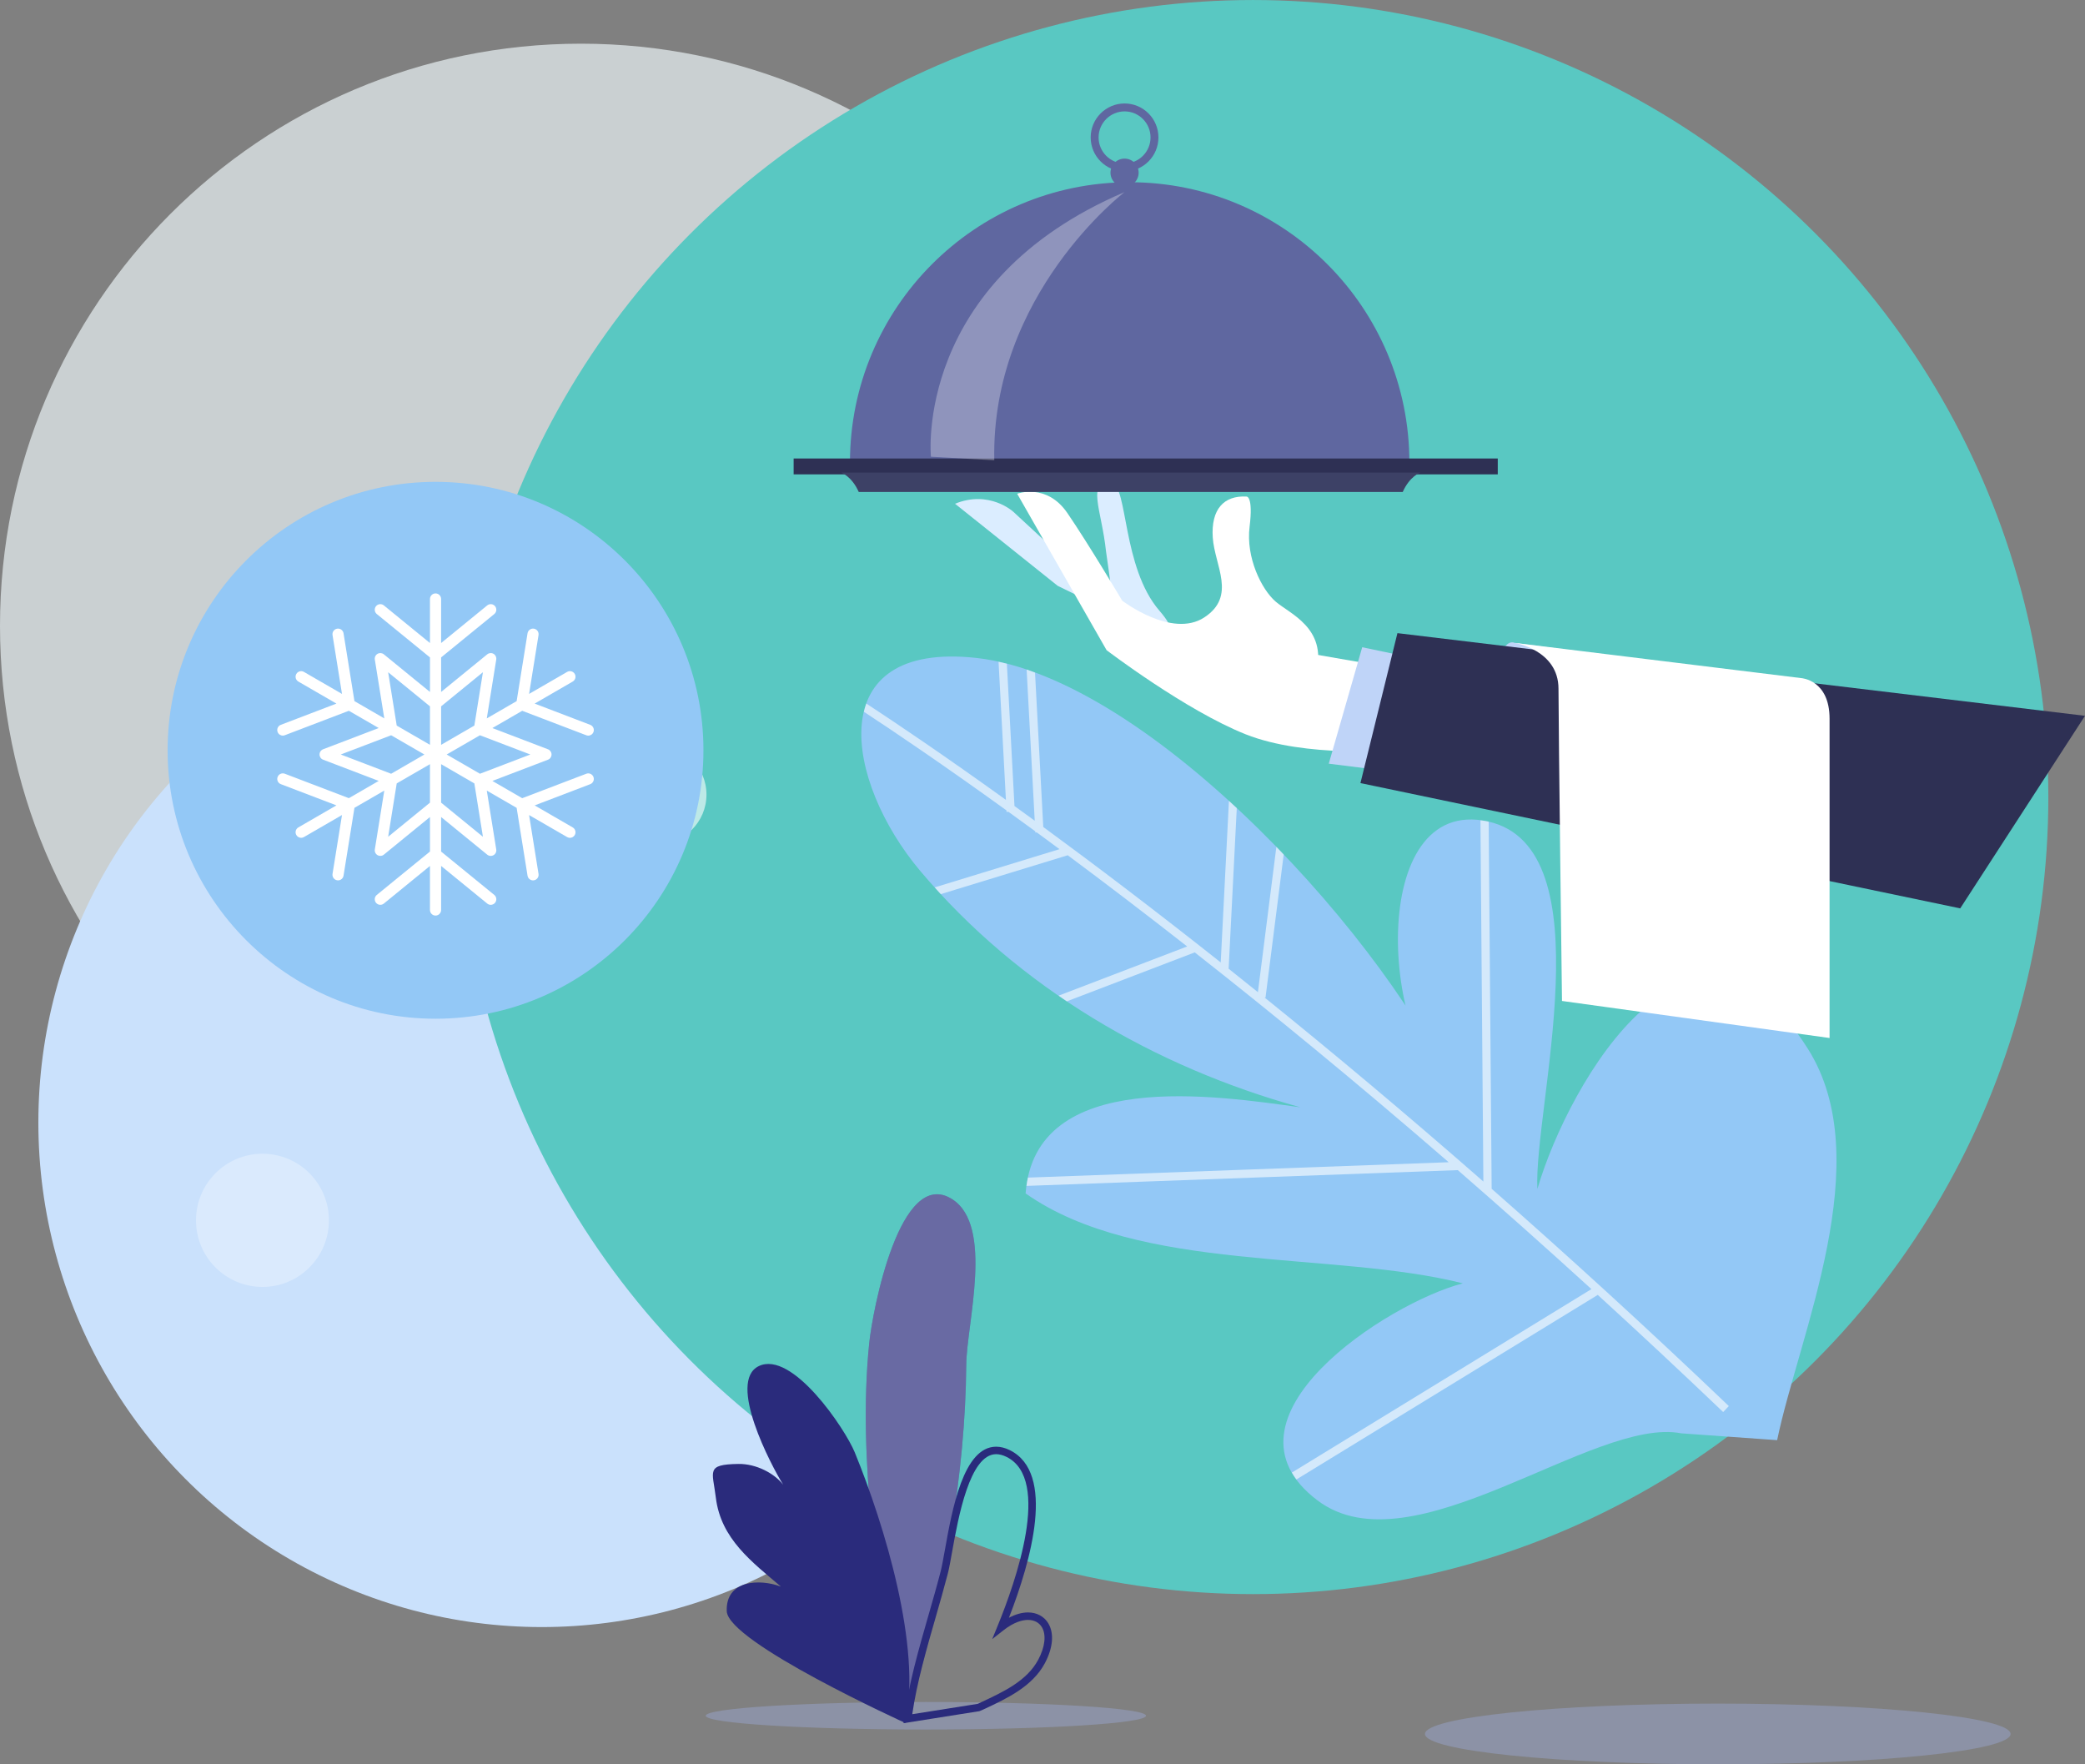
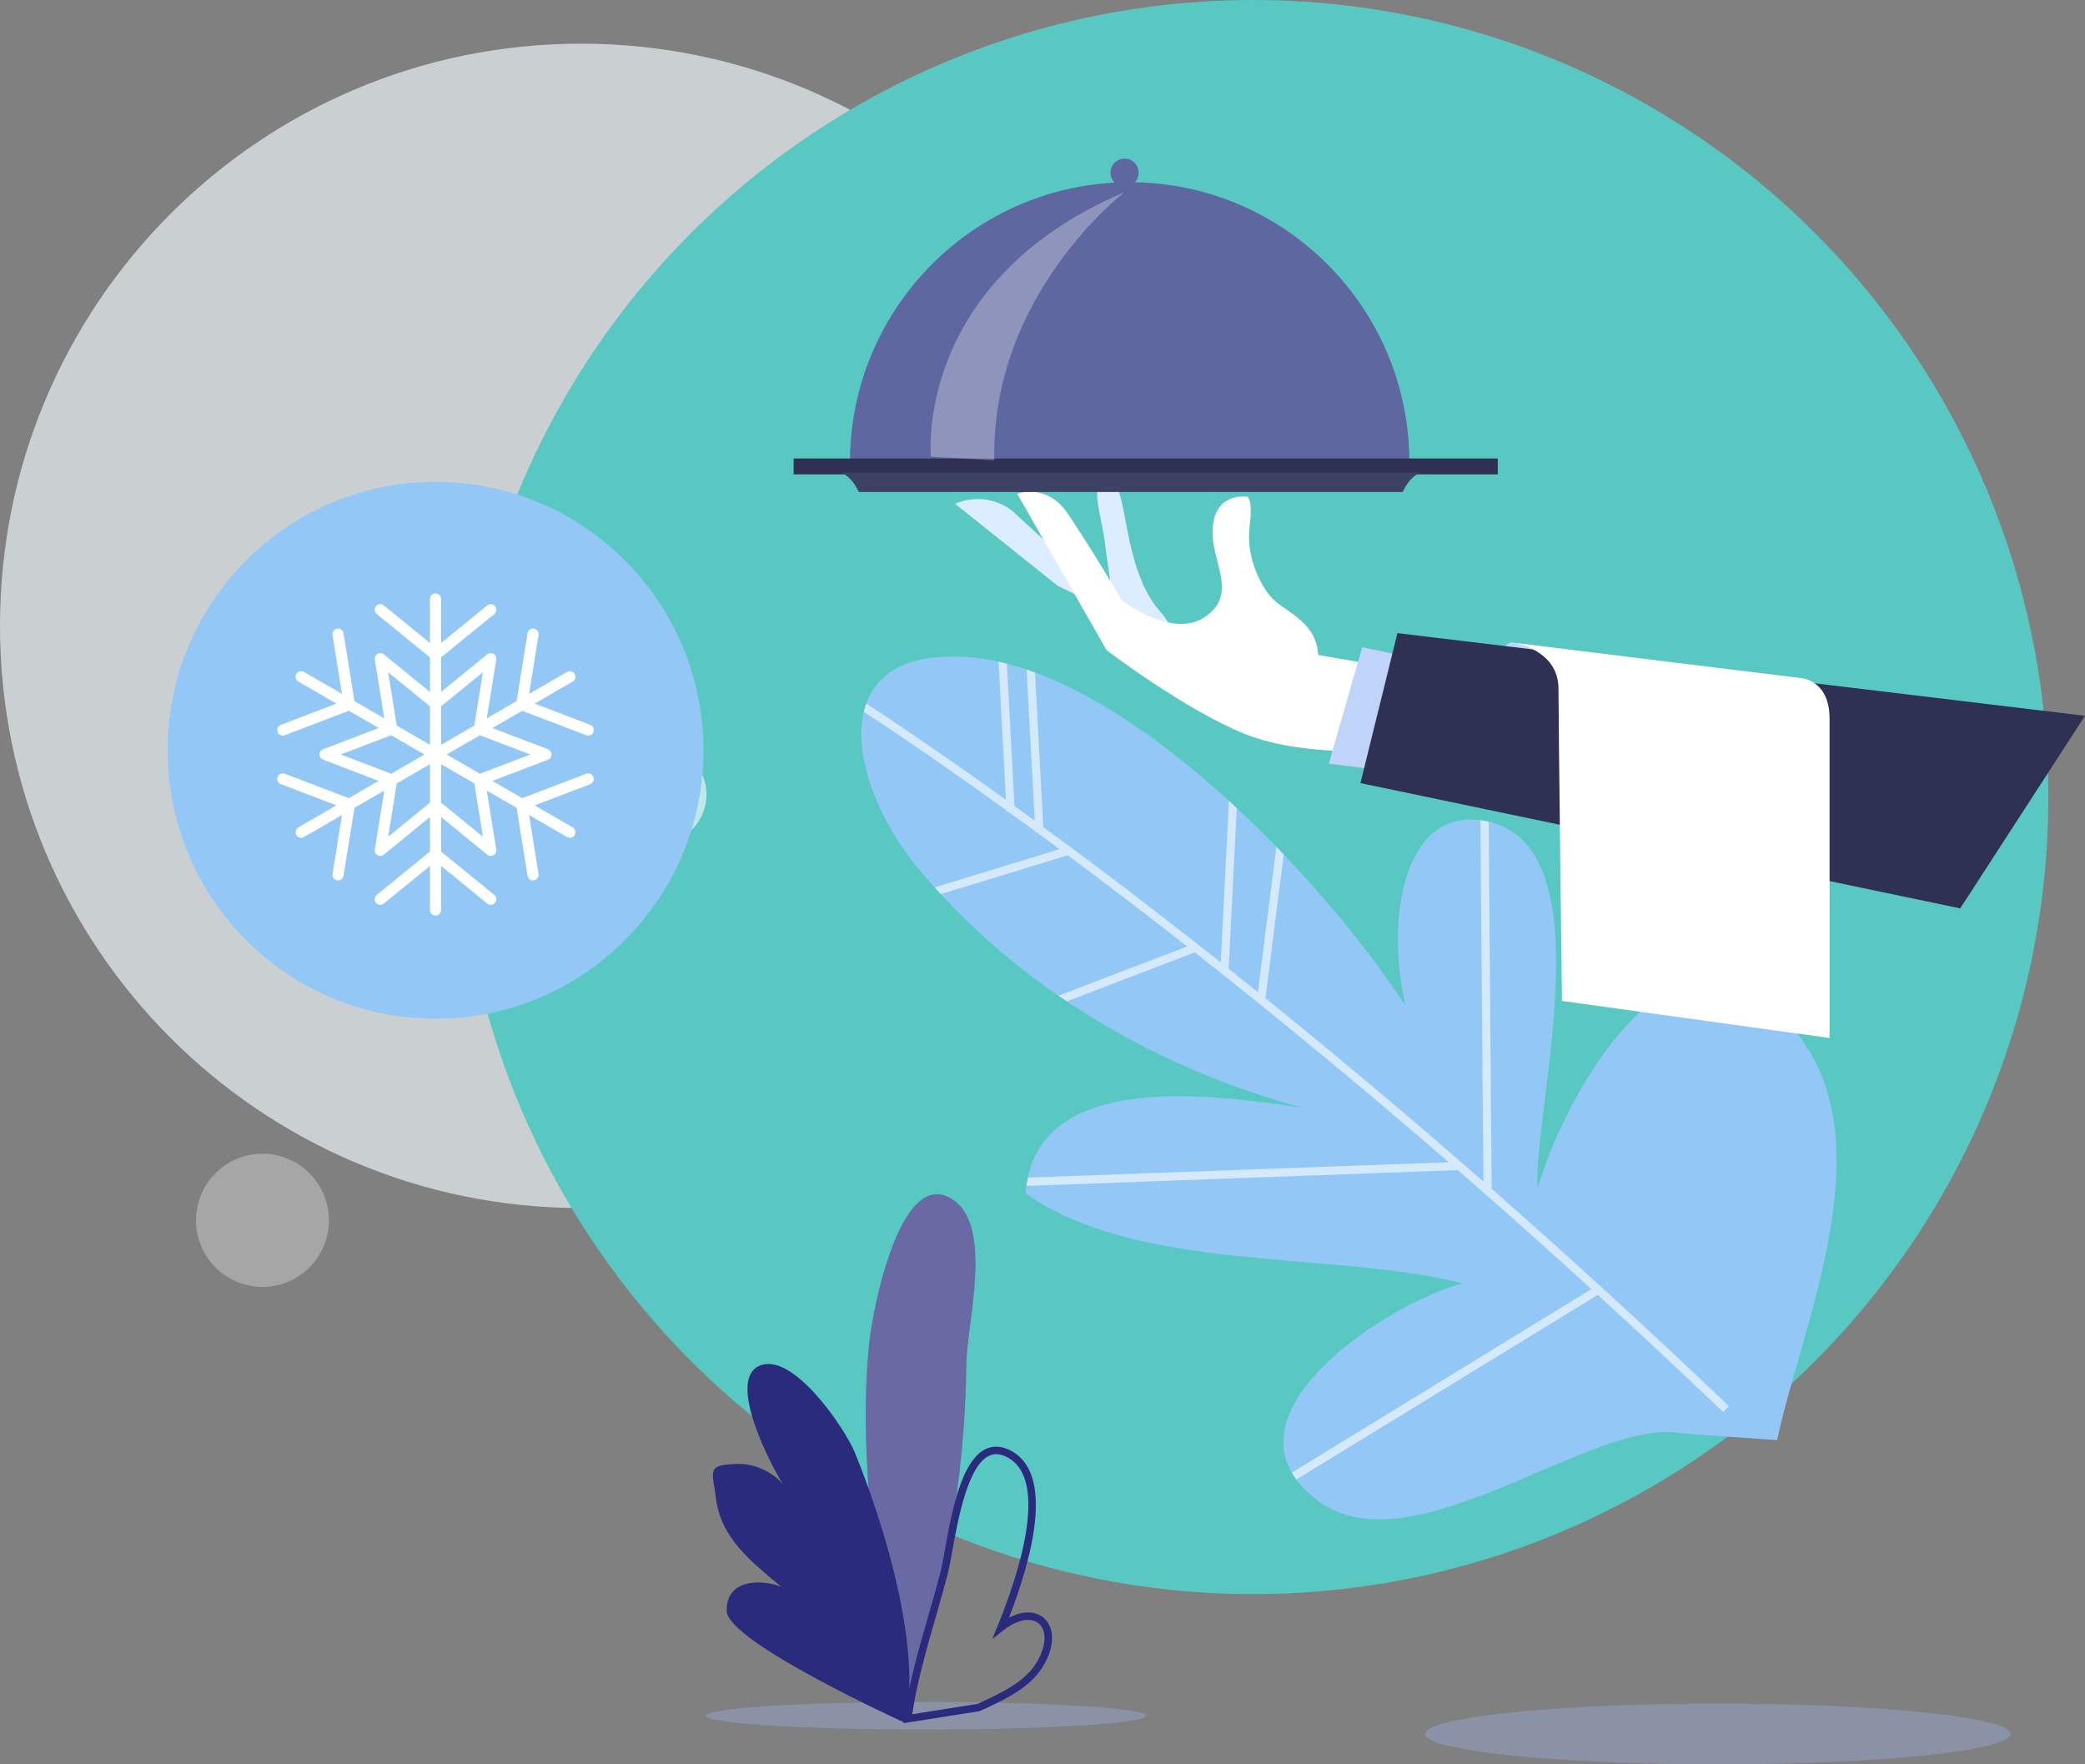
<svg xmlns="http://www.w3.org/2000/svg" version="1.1" x="0px" y="0px" width="195px" height="165px" viewBox="0 0 195 165" enable-background="new 0 0 195 165" xml:space="preserve">
  <rect x="0" y="0" width="195" height="165" fill="#808080" stroke="none" />
  <defs>
</defs>
  <path fill="#CAD0D2" d="M108.66,58.527c0,30.071-24.324,54.447-54.329,54.447C24.323,112.975,0,88.599,0,58.527  C0,28.46,24.323,4.085,54.331,4.085C84.336,4.085,108.66,28.46,108.66,58.527z" />
  <ellipse opacity="0.3" fill="#FFFFFF" cx="101.393" cy="38.547" rx="6.152" ry="6.165" />
-   <ellipse fill="#CAE1FC" cx="50.671" cy="104.98" rx="47.084" ry="47.184" />
  <ellipse fill="#59C8C2" cx="117.189" cy="74.542" rx="74.383" ry="74.54" />
  <ellipse opacity="0.3" fill="#A8BCFF" cx="160.656" cy="162.161" rx="27.387" ry="2.839" />
  <ellipse opacity="0.3" fill="#FFFFFF" cx="110.672" cy="88.953" rx="6.152" ry="6.165" />
  <ellipse opacity="0.6" fill="#FFFFFF" cx="61.458" cy="74.312" rx="4.615" ry="4.624" />
  <ellipse opacity="0.3" fill="#FFFFFF" cx="24.547" cy="114.126" rx="6.216" ry="6.229" />
  <path fill="#93C8F6" d="M166.207,134.684c2.051-9.896,9.482-26.181,2.862-36.623c-10.695-16.877-22.342,3.072-25.285,13.13  c-0.376-7.467,6.475-31.908-4.621-34.366c-11.325-2.508-10.146,21.03-2.85,25.962c-5.997-14.19-28.61-39.42-44.961-41.253  C76.731,59.917,79.05,73.101,86.05,81.432c9.24,10.973,21.963,18.367,35.561,22.121c-7.67-1.042-24.82-3.781-25.691,8.056  c10.608,7.478,28.771,5.345,40.89,8.409c-7.05,1.827-23.739,12.643-13.594,20.299c8.858,6.699,25.833-7.872,34.02-6.271  L166.207,134.684z" />
  <path opacity="0.6" fill="#FFFFFF" d="M149.431,121.1c3.816,3.487,7.729,7.137,11.729,10.955l0.53-0.558  c-7.743-7.394-15.169-14.16-22.182-20.32l-0.279-34.331c-0.023-0.005-0.044-0.014-0.066-0.02c-0.243-0.054-0.473-0.079-0.704-0.11  l0.274,33.782c-7.317-6.406-14.177-12.14-20.471-17.216l0.096,0.012l1.701-13.379c-0.229-0.239-0.453-0.48-0.686-0.717  l-1.726,13.589c-0.926-0.746-1.839-1.476-2.738-2.191l0.761-15.019c-0.244-0.228-0.489-0.453-0.733-0.678l-0.768,15.109  c-6.194-4.91-11.767-9.128-16.597-12.668l-0.771-14.437c-0.262-0.096-0.524-0.201-0.785-0.289l0.757,14.141  c-0.645-0.47-1.276-0.931-1.894-1.375l-0.711-13.308c-0.262-0.068-0.52-0.126-0.778-0.183l0.688,12.914  c-5.715-4.11-10.141-7.097-13.057-9.007c-0.089,0.248-0.166,0.505-0.228,0.769c2.992,1.965,7.515,5.024,13.338,9.224l0.008,0.139  l0.173-0.009c0.812,0.587,1.65,1.195,2.513,1.827l0.006,0.11l0.133-0.008c0.692,0.508,1.405,1.032,2.127,1.567L87.42,82.988  c0.189,0.211,0.375,0.424,0.567,0.631l11.873-3.635c3.412,2.536,7.146,5.379,11.17,8.529l-12.023,4.6  c0.256,0.176,0.51,0.359,0.768,0.532l11.963-4.577c7.107,5.583,15.087,12.118,23.752,19.624l-39.352,1.438  c-0.053,0.251-0.099,0.509-0.136,0.776l40.339-1.476c4.027,3.502,8.198,7.21,12.497,11.128l-28.015,17.157  c0.125,0.216,0.265,0.431,0.422,0.645L149.431,121.1z" />
  <ellipse opacity="0.3" fill="#A8BCFF" cx="86.593" cy="160.457" rx="20.588" ry="1.288" />
  <path fill="#2A2B7C" d="M83.378,159.162c-1.094-10.961-3.212-22.418-2.086-33.531c0.305-3.035,2.884-16.604,7.765-13.479  c3.919,2.509,1.34,11.681,1.311,15.493c-0.076,10.256-2.1,21.33-4.891,30.816L83.378,159.162z" />
  <path opacity="0.3" fill="#FFFFFF" d="M83.378,159.162c-1.094-10.961-3.212-22.418-2.086-33.531  c0.305-3.035,2.884-16.604,7.765-13.479c3.919,2.509,1.34,11.681,1.311,15.493c-0.076,10.256-2.1,21.33-4.891,30.816L83.378,159.162  z" />
  <g>
    <g>
      <path fill="#2A2B7C" d="M84.502,161.152l0.062-0.464c0.406-3.143,1.354-6.437,2.27-9.624c0.389-1.352,0.791-2.75,1.139-4.094    c0.117-0.453,0.243-1.164,0.392-1.982c0.69-3.861,1.739-9.693,4.803-9.693c0.41,0,0.838,0.108,1.274,0.324    c4.313,2.127,2.004,10.319-0.081,15.676c0.617-0.329,1.222-0.499,1.786-0.499c0.817,0,1.509,0.372,1.896,1.02    c0.562,0.941,0.441,2.303-0.33,3.743c-1.165,2.167-3.532,3.278-5.624,4.257l-0.483,0.212L84.502,161.152z M93.166,135.995    c-2.478,0-3.545,5.93-4.116,9.115c-0.148,0.835-0.279,1.557-0.402,2.037c-0.351,1.353-0.753,2.755-1.142,4.111    c-0.867,3.002-1.757,6.104-2.187,9.054l6.127-0.968l0.344-0.163c2.092-0.979,4.251-1.99,5.307-3.956    c0.642-1.198,0.771-2.336,0.346-3.05c-0.262-0.438-0.722-0.68-1.297-0.68c-0.485,0-1.282,0.17-2.308,0.978l-1.043,0.819    l0.503-1.227c1.666-4.06,5.082-13.725,0.835-15.818C93.792,136.08,93.468,135.995,93.166,135.995z" />
    </g>
  </g>
  <path fill="#2A2B7C" d="M84.676,161.136c1.532-7.066-1.954-18.519-4.736-25.313c-0.91-2.22-5.856-9.571-8.977-8.063  c-2.971,1.438,1.149,9.271,2.283,11.091c-0.817-1.056-2.515-1.971-4.197-1.943c-3.06,0.05-2.404,0.641-2.1,3.15  c0.47,3.875,3.4,6.03,6.083,8.32c-1.998-0.75-5.17-0.619-5.063,2.299S84.676,161.136,84.676,161.136z" />
  <path fill="#DBEDFF" d="M103.993,45.219c1.483,0.206,0.955,7.848,4.434,11.884c3.48,4.035-4.383-1.078-4.383-1.078  s-0.186-1.599-0.605-4.476C103.039,47.697,101.535,44.877,103.993,45.219z" />
  <path fill="#BFD4F8" d="M141.642,60.119c0,0-2.472-1.485-2.305,11.714l19.592,3.793l-2.306-13.528L141.642,60.119z" />
  <path fill="#DBEDFF" d="M89.321,47.111l9.599,7.676l7.089,3.468L94.76,47.852C94.76,47.852,92.518,45.798,89.321,47.111z" />
  <path fill="#5F67A0" d="M79.493,43.256c0-14.478,11.712-26.214,26.159-26.214s26.161,11.736,26.161,26.214H79.493z" />
-   <path fill="#FFFFFF" d="M116.593,46.439c0,0,0.63-0.033,0.274,2.835c-0.353,2.869,1.118,5.849,2.44,6.989  c1.324,1.143,4.781,2.457,3.813,6.562l12.553-0.547l-5.211,7.868c0,0-8.335,0.755-13.951-1.47  c-5.612-2.227-13.017-7.872-13.017-7.872l-8.361-14.627c0,0,2.742-1.04,4.689,1.797c1.947,2.838,5.134,8.202,5.134,8.202  s4.636,3.559,7.679,1.563c3.043-1.997,0.959-4.846,0.788-7.476C113.254,47.633,114.454,46.318,116.593,46.439z" />
+   <path fill="#FFFFFF" d="M116.593,46.439c0,0,0.63-0.033,0.274,2.835c-0.353,2.869,1.118,5.849,2.44,6.989  c1.324,1.143,4.781,2.457,3.813,6.562l12.553-0.547l-5.211,7.868c0,0-8.335,0.755-13.951-1.47  c-5.612-2.227-13.017-7.872-13.017-7.872l-8.361-14.627c0,0,2.742-1.04,4.689,1.797c1.947,2.838,5.134,8.202,5.134,8.202  s4.636,3.559,7.679,1.563c3.043-1.997,0.959-4.846,0.788-7.476C113.254,47.633,114.454,46.318,116.593,46.439" />
  <polygon fill="#FFFFFF" points="121.968,61.026 135.304,63.336 130.529,71.915 122.132,67.296 " />
  <polygon fill="#BFD4F8" points="134.481,62.016 127.401,60.53 124.273,71.42 137.445,73.069 " />
  <polygon fill="#2E3054" points="130.695,59.211 127.236,73.235 183.33,84.952 195,66.943 " />
  <rect x="74.225" y="42.878" fill="#2E3054" width="65.854" height="1.485" />
  <path fill="#3D4166" d="M132.835,44.197c0,0-0.988,0.331-1.646,1.815h-24.203h-2.469H80.316c-0.659-1.485-1.647-1.815-1.647-1.815  H132.835z" />
  <path opacity="0.3" fill="#FFFFFF" d="M105.175,17.965c0,0-12.512,9.57-12.184,25.078l-5.926-0.331  C87.065,42.712,85.419,26.379,105.175,17.965z" />
  <circle fill="#5F67A0" cx="105.175" cy="16.15" r="1.317" />
-   <path fill="#5F67A0" d="M105.176,16.027c-1.748,0-3.17-1.423-3.17-3.175c0-1.751,1.422-3.175,3.17-3.175  c1.747,0,3.167,1.424,3.167,3.175C108.343,14.604,106.923,16.027,105.176,16.027z M105.176,10.417c-1.339,0-2.43,1.092-2.43,2.435  s1.091,2.434,2.43,2.434c1.338,0,2.429-1.091,2.429-2.434S106.514,10.417,105.176,10.417z" />
  <path fill="#FFFFFF" d="M171.111,97.074c0,0,0-26.232,0-29.86c0-3.631-2.634-3.795-2.634-3.795l-26.836-3.3  c0,0,4.117,0.66,4.117,4.289c0,3.63,0.328,29.202,0.328,29.202L171.111,97.074z" />
  <ellipse fill="#93C8F6" cx="40.733" cy="70.167" rx="25.057" ry="25.105" />
  <path fill="#FFFFFF" d="M54.832,72.361l-5.992,2.286l-2.79-1.614l5.199-1.985c0.201-0.077,0.334-0.271,0.334-0.487  c0-0.216-0.133-0.411-0.334-0.488l-5.199-1.985l2.79-1.614l5.992,2.287c0.061,0.024,0.123,0.035,0.185,0.035  c0.21,0,0.407-0.128,0.486-0.336c0.104-0.269-0.032-0.571-0.3-0.673L50.004,65.8l3.559-2.06c0.249-0.145,0.335-0.463,0.191-0.712  c-0.145-0.251-0.463-0.335-0.712-0.191l-3.56,2.059l0.884-5.503c0.047-0.286-0.146-0.553-0.432-0.6  c-0.282-0.045-0.551,0.148-0.596,0.433l-1.019,6.343l-2.792,1.615l0.884-5.504c0.034-0.214-0.066-0.427-0.253-0.534  c-0.188-0.109-0.422-0.09-0.59,0.047l-4.314,3.519v-3.23l4.972-4.056c0.224-0.181,0.257-0.511,0.076-0.734  c-0.182-0.223-0.51-0.257-0.733-0.076l-4.314,3.52v-4.118c0-0.289-0.233-0.522-0.521-0.522c-0.287,0-0.521,0.233-0.521,0.522v4.118  l-4.314-3.52c-0.224-0.182-0.551-0.147-0.733,0.076c-0.181,0.224-0.147,0.553,0.076,0.734l4.972,4.056v3.23l-4.314-3.519  c-0.167-0.137-0.402-0.155-0.589-0.047c-0.188,0.107-0.289,0.32-0.255,0.534l0.885,5.504l-2.791-1.615l-1.02-6.343  c-0.045-0.284-0.313-0.478-0.597-0.433c-0.284,0.046-0.478,0.314-0.432,0.6l0.885,5.503l-3.56-2.059  c-0.249-0.145-0.568-0.06-0.712,0.191c-0.144,0.25-0.058,0.568,0.191,0.712l3.56,2.06l-5.199,1.985  c-0.27,0.102-0.404,0.404-0.301,0.673c0.078,0.208,0.276,0.336,0.485,0.336c0.063,0,0.124-0.011,0.186-0.035l5.991-2.287  l2.793,1.614l-5.2,1.985c-0.203,0.077-0.335,0.272-0.335,0.488c0,0.216,0.132,0.411,0.335,0.487l5.2,1.985l-2.793,1.614  l-5.991-2.286c-0.269-0.103-0.569,0.032-0.671,0.302c-0.104,0.269,0.031,0.571,0.301,0.673l5.199,1.985l-3.56,2.059  c-0.249,0.145-0.335,0.464-0.191,0.713c0.097,0.167,0.272,0.261,0.452,0.261c0.088,0,0.179-0.022,0.26-0.07l3.56-2.06l-0.885,5.504  c-0.046,0.285,0.147,0.553,0.432,0.598c0.028,0.005,0.056,0.007,0.084,0.007c0.251,0,0.472-0.183,0.513-0.439l1.02-6.343  l2.791-1.614l-0.885,5.504c-0.034,0.214,0.067,0.426,0.255,0.535c0.188,0.107,0.422,0.089,0.589-0.047l4.314-3.52v3.23l-4.972,4.055  c-0.224,0.182-0.257,0.511-0.076,0.735c0.183,0.224,0.51,0.257,0.733,0.075l4.314-3.52v4.119c0,0.289,0.233,0.523,0.521,0.523  c0.288,0,0.521-0.234,0.521-0.523v-4.119l4.314,3.52c0.096,0.08,0.214,0.118,0.328,0.118c0.152,0,0.302-0.067,0.405-0.192  c0.181-0.225,0.147-0.553-0.076-0.735l-4.972-4.055v-3.23l4.314,3.52c0.094,0.078,0.212,0.117,0.329,0.117  c0.089,0,0.179-0.022,0.261-0.069c0.187-0.109,0.287-0.321,0.253-0.535l-0.884-5.504l2.792,1.614l1.019,6.343  c0.04,0.257,0.263,0.439,0.513,0.439c0.028,0,0.055-0.002,0.083-0.007c0.285-0.045,0.479-0.313,0.432-0.598l-0.884-5.504l3.56,2.06  c0.082,0.048,0.172,0.07,0.26,0.07c0.181,0,0.355-0.093,0.452-0.261c0.144-0.25,0.058-0.569-0.191-0.713l-3.559-2.059l5.199-1.985  c0.268-0.102,0.403-0.404,0.3-0.673C55.401,72.393,55.1,72.258,54.832,72.361z M49.6,70.561l-4.714,1.8l-3.109-1.8l3.109-1.799  L49.6,70.561z M45.166,62.867l-0.802,4.99l-3.109,1.8v-3.6L45.166,62.867z M36.302,62.867l3.911,3.19v3.6l-3.109-1.8L36.302,62.867z   M31.869,70.561l4.712-1.799l3.111,1.799l-3.111,1.8L31.869,70.561z M36.302,78.255l0.802-4.991l3.109-1.799v3.599L36.302,78.255z   M45.166,78.255l-3.911-3.191v-3.599l3.109,1.799L45.166,78.255z" />
</svg>